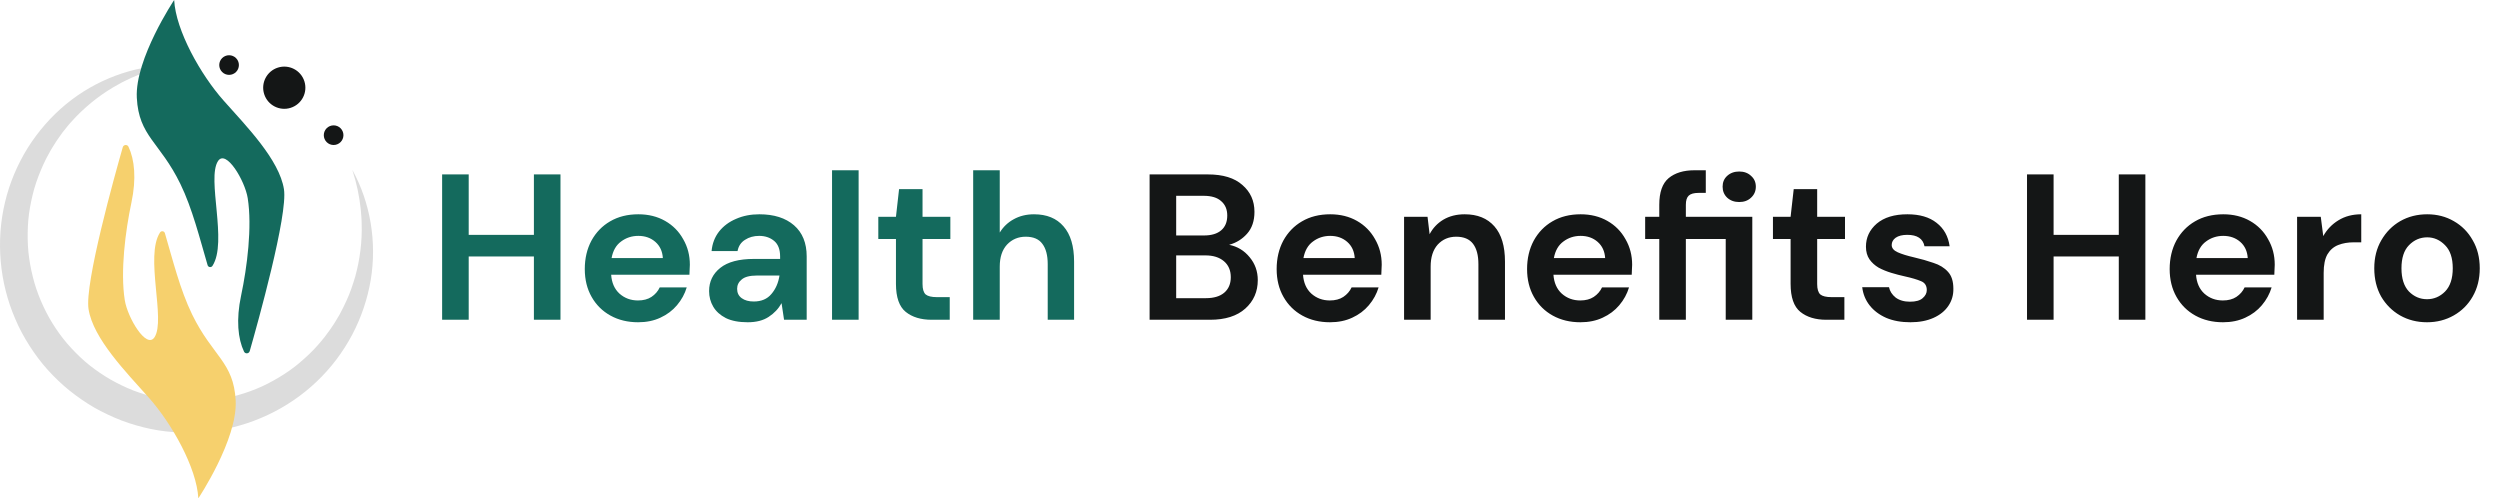
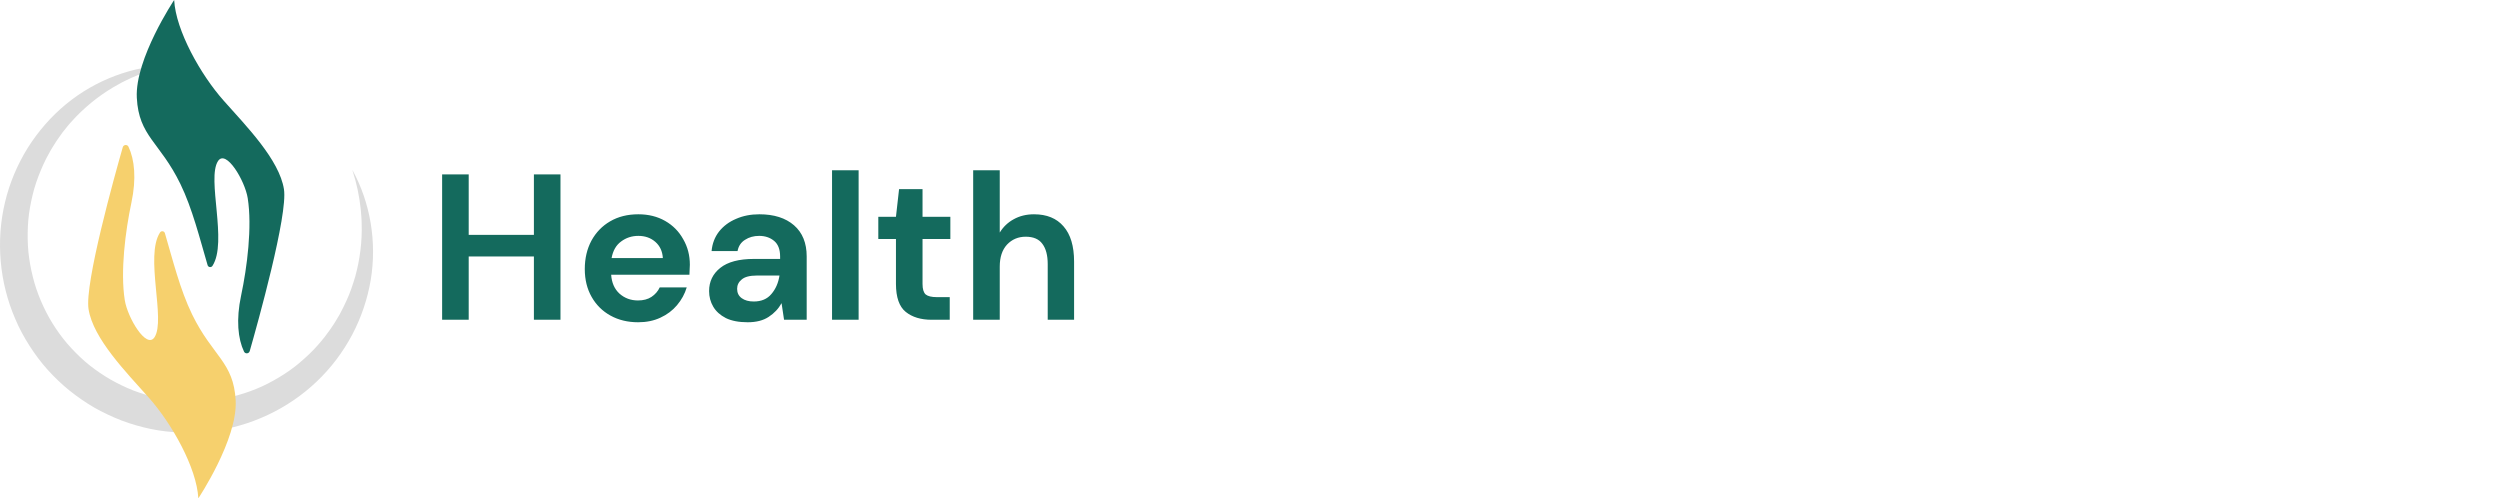
<svg xmlns="http://www.w3.org/2000/svg" width="301" height="60" viewBox="0 0 301 60" fill="none">
  <path d="M42.421 20.455C44.579 24.36 45.395 29.108 44.639 33.695C44.254 35.983 43.499 38.231 42.399 40.31C41.296 42.386 39.855 44.307 38.126 45.944C34.681 49.235 30.114 51.385 25.321 51.938C25.022 51.969 24.723 52.014 24.422 52.032L23.518 52.087C22.915 52.097 22.311 52.11 21.707 52.076C20.501 52.019 19.293 51.89 18.108 51.639C16.923 51.392 15.758 51.05 14.624 50.624C13.495 50.185 12.4 49.665 11.345 49.072C10.301 48.462 9.304 47.771 8.358 47.014C7.416 46.252 6.541 45.41 5.73 44.512C4.919 43.612 4.197 42.635 3.545 41.618C2.896 40.599 2.313 39.536 1.848 38.423C-0.078 33.999 -0.51 28.968 0.607 24.336C1.154 22.018 2.097 19.809 3.336 17.811C4.588 15.82 6.146 14.032 7.938 12.554C11.525 9.596 16.046 7.924 20.505 7.833L19.694 8.031L19.291 8.128L18.892 8.245C18.627 8.325 18.362 8.399 18.1 8.483L17.323 8.762C17.063 8.848 16.809 8.954 16.557 9.06C16.305 9.167 16.05 9.263 15.803 9.379C15.313 9.622 14.815 9.835 14.345 10.11C12.437 11.138 10.719 12.457 9.234 13.971C9.138 14.062 9.049 14.161 8.96 14.259L8.693 14.553C8.518 14.752 8.329 14.937 8.169 15.148L7.673 15.764L7.549 15.918L7.435 16.079L7.206 16.401L6.978 16.722C6.901 16.829 6.824 16.935 6.757 17.048L6.336 17.713C6.19 17.93 6.071 18.165 5.943 18.392C5.819 18.623 5.687 18.848 5.568 19.081C5.099 20.015 4.697 20.976 4.364 21.957C4.03 22.938 3.799 23.948 3.615 24.959C3.432 25.972 3.346 26.999 3.334 28.023C3.319 29.046 3.363 30.07 3.511 31.08C3.653 32.091 3.871 33.087 4.147 34.065C4.437 35.04 4.801 35.99 5.23 36.908C5.658 37.826 6.155 38.71 6.719 39.548C7.282 40.386 7.899 41.189 8.591 41.923C9.276 42.661 10.005 43.361 10.794 43.988C11.586 44.612 12.422 45.179 13.294 45.687C14.171 46.187 15.081 46.627 16.018 47C16.959 47.363 17.928 47.645 18.91 47.871C19.892 48.102 20.897 48.228 21.904 48.298C22.408 48.338 22.914 48.336 23.42 48.34L24.178 48.314C24.431 48.309 24.683 48.278 24.936 48.262C25.945 48.172 26.951 48.015 27.938 47.77C28.923 47.519 29.896 47.212 30.841 46.826C31.79 46.447 32.696 45.967 33.576 45.445C34.021 45.189 34.441 44.896 34.867 44.608L35.485 44.148C35.694 43.997 35.884 43.823 36.085 43.663C36.867 42.995 37.63 42.294 38.307 41.508C38.486 41.32 38.641 41.112 38.808 40.914L39.056 40.613C39.137 40.511 39.211 40.404 39.289 40.301C39.441 40.09 39.604 39.886 39.752 39.671L40.19 39.022C40.337 38.806 40.461 38.576 40.598 38.353L40.8 38.016L40.9 37.847L40.99 37.672C41.229 37.206 41.483 36.745 41.687 36.261C42.139 35.308 42.471 34.304 42.773 33.287C43.334 31.242 43.615 29.094 43.544 26.927C43.545 26.383 43.482 25.845 43.444 25.299C43.422 25.027 43.375 24.759 43.342 24.487C43.306 24.216 43.272 23.943 43.216 23.675L43.066 22.863C43.008 22.594 42.938 22.328 42.874 22.058L42.775 21.655C42.738 21.522 42.695 21.39 42.656 21.257L42.421 20.455Z" fill="#DCDCDC" />
  <path d="M23.879 60C23.686 56.327 20.688 50.997 17.931 47.895C15.174 44.794 11.223 40.775 10.66 37.216C10.173 34.133 13.803 21.143 14.782 17.726C14.876 17.401 15.324 17.361 15.469 17.667C16.201 19.21 16.438 21.503 15.821 24.406C15.092 27.838 14.476 32.682 15.023 36.14C15.355 38.243 17.635 42.088 18.603 40.604C19.982 38.488 17.416 30.855 19.266 27.992C19.417 27.758 19.775 27.806 19.853 28.074C20.776 31.206 21.686 34.898 23.136 37.867C25.609 42.928 28.137 43.574 28.376 48.235C28.615 52.895 23.879 60 23.879 60Z" fill="#F6D06D" />
  <path d="M20.969 0C21.163 3.673 24.161 9.003 26.918 12.104C29.674 15.206 33.626 19.225 34.188 22.784C34.675 25.867 31.045 38.856 30.066 42.274C29.973 42.599 29.524 42.639 29.379 42.333C28.647 40.79 28.411 38.496 29.027 35.594C29.756 32.162 30.372 27.318 29.826 23.86C29.493 21.757 27.213 17.912 26.246 19.396C24.866 21.512 27.432 29.145 25.582 32.008C25.431 32.242 25.074 32.194 24.995 31.926C24.073 28.793 23.162 25.102 21.712 22.133C19.239 17.072 16.712 16.425 16.472 11.765C16.233 7.104 20.969 0 20.969 0Z" fill="#146A5D" />
-   <path d="M34.999 12.981C36.336 12.555 37.074 11.126 36.648 9.789C36.221 8.452 34.792 7.714 33.455 8.14C32.118 8.567 31.38 9.996 31.807 11.333C32.233 12.669 33.662 13.408 34.999 12.981Z" fill="#141616" />
-   <path d="M41.35 16.276C41.35 16.929 40.821 17.458 40.167 17.458C39.514 17.458 38.985 16.929 38.985 16.276C38.985 15.623 39.514 15.093 40.167 15.093C40.821 15.093 41.35 15.623 41.35 16.276Z" fill="#141616" />
-   <path d="M27.581 9.015C28.234 9.015 28.764 8.486 28.764 7.832C28.764 7.179 28.234 6.65 27.581 6.65C26.928 6.65 26.398 7.179 26.398 7.832C26.398 8.486 26.928 9.015 27.581 9.015Z" fill="#141616" />
  <path d="M53.232 38.5V21H56.432V28.275H64.282V21H67.482V38.5H64.282V30.875H56.432V38.5H53.232ZM76.833 38.8C75.583 38.8 74.475 38.533 73.508 38C72.541 37.467 71.783 36.717 71.233 35.75C70.683 34.783 70.408 33.667 70.408 32.4C70.408 31.117 70.675 29.975 71.208 28.975C71.758 27.975 72.508 27.2 73.458 26.65C74.425 26.083 75.558 25.8 76.858 25.8C78.075 25.8 79.15 26.067 80.083 26.6C81.016 27.133 81.742 27.867 82.258 28.8C82.791 29.717 83.058 30.742 83.058 31.875C83.058 32.058 83.05 32.25 83.033 32.45C83.033 32.65 83.025 32.858 83.008 33.075H73.583C73.65 34.042 73.983 34.8 74.583 35.35C75.2 35.9 75.942 36.175 76.808 36.175C77.458 36.175 78 36.033 78.433 35.75C78.883 35.45 79.216 35.067 79.433 34.6H82.683C82.45 35.383 82.058 36.1 81.508 36.75C80.975 37.383 80.308 37.883 79.508 38.25C78.725 38.617 77.833 38.8 76.833 38.8ZM76.858 28.4C76.075 28.4 75.383 28.625 74.783 29.075C74.183 29.508 73.8 30.175 73.633 31.075H79.808C79.758 30.258 79.458 29.608 78.908 29.125C78.358 28.642 77.675 28.4 76.858 28.4ZM90.025 38.8C88.958 38.8 88.083 38.633 87.4 38.3C86.716 37.95 86.208 37.492 85.875 36.925C85.541 36.358 85.375 35.733 85.375 35.05C85.375 33.9 85.825 32.967 86.725 32.25C87.625 31.533 88.975 31.175 90.775 31.175H93.925V30.875C93.925 30.025 93.683 29.4 93.2 29C92.716 28.6 92.116 28.4 91.4 28.4C90.75 28.4 90.183 28.558 89.7 28.875C89.216 29.175 88.916 29.625 88.8 30.225H85.675C85.758 29.325 86.058 28.542 86.575 27.875C87.108 27.208 87.791 26.7 88.625 26.35C89.458 25.983 90.391 25.8 91.425 25.8C93.191 25.8 94.583 26.242 95.6 27.125C96.616 28.008 97.125 29.258 97.125 30.875V38.5H94.4L94.1 36.5C93.733 37.167 93.216 37.717 92.55 38.15C91.9 38.583 91.058 38.8 90.025 38.8ZM90.75 36.3C91.666 36.3 92.375 36 92.875 35.4C93.391 34.8 93.716 34.058 93.85 33.175H91.125C90.275 33.175 89.666 33.333 89.3 33.65C88.933 33.95 88.75 34.325 88.75 34.775C88.75 35.258 88.933 35.633 89.3 35.9C89.666 36.167 90.15 36.3 90.75 36.3ZM100.178 38.5V20.5H103.378V38.5H100.178ZM112.173 38.5C110.873 38.5 109.831 38.183 109.048 37.55C108.265 36.917 107.873 35.792 107.873 34.175V28.775H105.748V26.1H107.873L108.248 22.775H111.073V26.1H114.423V28.775H111.073V34.2C111.073 34.8 111.198 35.217 111.448 35.45C111.715 35.667 112.165 35.775 112.798 35.775H114.348V38.5H112.173ZM117.17 38.5V20.5H120.37V28C120.787 27.317 121.345 26.783 122.045 26.4C122.762 26 123.579 25.8 124.495 25.8C126.029 25.8 127.212 26.283 128.045 27.25C128.895 28.217 129.32 29.633 129.32 31.5V38.5H126.145V31.8C126.145 30.733 125.929 29.917 125.495 29.35C125.079 28.783 124.412 28.5 123.495 28.5C122.595 28.5 121.845 28.817 121.245 29.45C120.662 30.083 120.37 30.967 120.37 32.1V38.5H117.17Z" fill="#146A5D" />
-   <path d="M138.412 38.5V21H145.437C147.254 21 148.637 21.425 149.587 22.275C150.554 23.108 151.037 24.183 151.037 25.5C151.037 26.6 150.737 27.483 150.137 28.15C149.554 28.8 148.837 29.242 147.987 29.475C148.987 29.675 149.812 30.175 150.462 30.975C151.112 31.758 151.437 32.675 151.437 33.725C151.437 35.108 150.937 36.25 149.937 37.15C148.937 38.05 147.521 38.5 145.687 38.5H138.412ZM141.612 28.35H144.962C145.862 28.35 146.554 28.142 147.037 27.725C147.521 27.308 147.762 26.717 147.762 25.95C147.762 25.217 147.521 24.642 147.037 24.225C146.571 23.792 145.862 23.575 144.912 23.575H141.612V28.35ZM141.612 35.9H145.187C146.137 35.9 146.871 35.683 147.387 35.25C147.921 34.8 148.187 34.175 148.187 33.375C148.187 32.558 147.912 31.917 147.362 31.45C146.812 30.983 146.071 30.75 145.137 30.75H141.612V35.9ZM160.134 38.8C158.884 38.8 157.776 38.533 156.809 38C155.842 37.467 155.084 36.717 154.534 35.75C153.984 34.783 153.709 33.667 153.709 32.4C153.709 31.117 153.976 29.975 154.509 28.975C155.059 27.975 155.809 27.2 156.759 26.65C157.726 26.083 158.859 25.8 160.159 25.8C161.376 25.8 162.451 26.067 163.384 26.6C164.317 27.133 165.042 27.867 165.559 28.8C166.092 29.717 166.359 30.742 166.359 31.875C166.359 32.058 166.351 32.25 166.334 32.45C166.334 32.65 166.326 32.858 166.309 33.075H156.884C156.951 34.042 157.284 34.8 157.884 35.35C158.501 35.9 159.242 36.175 160.109 36.175C160.759 36.175 161.301 36.033 161.734 35.75C162.184 35.45 162.517 35.067 162.734 34.6H165.984C165.751 35.383 165.359 36.1 164.809 36.75C164.276 37.383 163.609 37.883 162.809 38.25C162.026 38.617 161.134 38.8 160.134 38.8ZM160.159 28.4C159.376 28.4 158.684 28.625 158.084 29.075C157.484 29.508 157.101 30.175 156.934 31.075H163.109C163.059 30.258 162.759 29.608 162.209 29.125C161.659 28.642 160.976 28.4 160.159 28.4ZM169.05 38.5V26.1H171.875L172.125 28.2C172.509 27.467 173.059 26.883 173.775 26.45C174.509 26.017 175.367 25.8 176.35 25.8C177.884 25.8 179.075 26.283 179.925 27.25C180.775 28.217 181.2 29.633 181.2 31.5V38.5H178V31.8C178 30.733 177.784 29.917 177.35 29.35C176.917 28.783 176.242 28.5 175.325 28.5C174.425 28.5 173.684 28.817 173.1 29.45C172.534 30.083 172.25 30.967 172.25 32.1V38.5H169.05ZM190.285 38.8C189.035 38.8 187.927 38.533 186.96 38C185.994 37.467 185.235 36.717 184.685 35.75C184.135 34.783 183.86 33.667 183.86 32.4C183.86 31.117 184.127 29.975 184.66 28.975C185.21 27.975 185.96 27.2 186.91 26.65C187.877 26.083 189.01 25.8 190.31 25.8C191.527 25.8 192.602 26.067 193.535 26.6C194.469 27.133 195.194 27.867 195.71 28.8C196.244 29.717 196.51 30.742 196.51 31.875C196.51 32.058 196.502 32.25 196.485 32.45C196.485 32.65 196.477 32.858 196.46 33.075H187.035C187.102 34.042 187.435 34.8 188.035 35.35C188.652 35.9 189.394 36.175 190.26 36.175C190.91 36.175 191.452 36.033 191.885 35.75C192.335 35.45 192.669 35.067 192.885 34.6H196.135C195.902 35.383 195.51 36.1 194.96 36.75C194.427 37.383 193.76 37.883 192.96 38.25C192.177 38.617 191.285 38.8 190.285 38.8ZM190.31 28.4C189.527 28.4 188.835 28.625 188.235 29.075C187.635 29.508 187.252 30.175 187.085 31.075H193.26C193.21 30.258 192.91 29.608 192.36 29.125C191.81 28.642 191.127 28.4 190.31 28.4ZM199.777 38.5V28.775H198.077V26.1H199.777V24.65C199.777 23.15 200.152 22.083 200.902 21.45C201.668 20.817 202.702 20.5 204.002 20.5H205.377V23.225H204.502C203.952 23.225 203.56 23.333 203.327 23.55C203.093 23.767 202.977 24.133 202.977 24.65V26.1H210.977V38.5H207.777V28.775H202.977V38.5H199.777ZM209.402 24.325C208.818 24.325 208.335 24.15 207.952 23.8C207.585 23.45 207.402 23.008 207.402 22.475C207.402 21.942 207.585 21.508 207.952 21.175C208.335 20.825 208.818 20.65 209.402 20.65C209.985 20.65 210.46 20.825 210.827 21.175C211.21 21.508 211.402 21.942 211.402 22.475C211.402 23.008 211.21 23.45 210.827 23.8C210.46 24.15 209.985 24.325 209.402 24.325ZM219.888 38.5C218.588 38.5 217.546 38.183 216.763 37.55C215.98 36.917 215.588 35.792 215.588 34.175V28.775H213.463V26.1H215.588L215.963 22.775H218.788V26.1H222.138V28.775H218.788V34.2C218.788 34.8 218.913 35.217 219.163 35.45C219.43 35.667 219.88 35.775 220.513 35.775H222.063V38.5H219.888ZM230.01 38.8C228.91 38.8 227.944 38.625 227.11 38.275C226.277 37.908 225.61 37.408 225.11 36.775C224.61 36.142 224.31 35.408 224.21 34.575H227.435C227.535 35.058 227.802 35.475 228.235 35.825C228.685 36.158 229.26 36.325 229.96 36.325C230.66 36.325 231.169 36.183 231.485 35.9C231.819 35.617 231.985 35.292 231.985 34.925C231.985 34.392 231.752 34.033 231.285 33.85C230.819 33.65 230.169 33.458 229.335 33.275C228.802 33.158 228.26 33.017 227.71 32.85C227.16 32.683 226.652 32.475 226.185 32.225C225.735 31.958 225.369 31.625 225.085 31.225C224.802 30.808 224.66 30.3 224.66 29.7C224.66 28.6 225.094 27.675 225.96 26.925C226.844 26.175 228.077 25.8 229.66 25.8C231.127 25.8 232.294 26.142 233.16 26.825C234.044 27.508 234.569 28.45 234.735 29.65H231.71C231.527 28.733 230.835 28.275 229.635 28.275C229.035 28.275 228.569 28.392 228.235 28.625C227.919 28.858 227.76 29.15 227.76 29.5C227.76 29.867 228.002 30.158 228.485 30.375C228.969 30.592 229.61 30.792 230.41 30.975C231.277 31.175 232.069 31.4 232.785 31.65C233.519 31.883 234.102 32.242 234.535 32.725C234.969 33.192 235.185 33.867 235.185 34.75C235.202 35.517 235.002 36.208 234.585 36.825C234.169 37.442 233.569 37.925 232.785 38.275C232.002 38.625 231.077 38.8 230.01 38.8ZM244.052 38.5V21H247.252V28.275H255.102V21H258.302V38.5H255.102V30.875H247.252V38.5H244.052ZM267.653 38.8C266.403 38.8 265.295 38.533 264.328 38C263.362 37.467 262.603 36.717 262.053 35.75C261.503 34.783 261.228 33.667 261.228 32.4C261.228 31.117 261.495 29.975 262.028 28.975C262.578 27.975 263.328 27.2 264.278 26.65C265.245 26.083 266.378 25.8 267.678 25.8C268.895 25.8 269.97 26.067 270.903 26.6C271.837 27.133 272.562 27.867 273.078 28.8C273.612 29.717 273.878 30.742 273.878 31.875C273.878 32.058 273.87 32.25 273.853 32.45C273.853 32.65 273.845 32.858 273.828 33.075H264.403C264.47 34.042 264.803 34.8 265.403 35.35C266.02 35.9 266.762 36.175 267.628 36.175C268.278 36.175 268.82 36.033 269.253 35.75C269.703 35.45 270.037 35.067 270.253 34.6H273.503C273.27 35.383 272.878 36.1 272.328 36.75C271.795 37.383 271.128 37.883 270.328 38.25C269.545 38.617 268.653 38.8 267.653 38.8ZM267.678 28.4C266.895 28.4 266.203 28.625 265.603 29.075C265.003 29.508 264.62 30.175 264.453 31.075H270.628C270.578 30.258 270.278 29.608 269.728 29.125C269.178 28.642 268.495 28.4 267.678 28.4ZM276.57 38.5V26.1H279.42L279.72 28.425C280.17 27.625 280.778 26.992 281.545 26.525C282.328 26.042 283.245 25.8 284.295 25.8V29.175H283.395C282.695 29.175 282.07 29.283 281.52 29.5C280.97 29.717 280.537 30.092 280.22 30.625C279.92 31.158 279.77 31.9 279.77 32.85V38.5H276.57ZM292.212 38.8C291.012 38.8 289.929 38.525 288.962 37.975C288.012 37.425 287.254 36.667 286.687 35.7C286.137 34.717 285.862 33.583 285.862 32.3C285.862 31.017 286.146 29.892 286.712 28.925C287.279 27.942 288.037 27.175 288.987 26.625C289.954 26.075 291.037 25.8 292.237 25.8C293.421 25.8 294.487 26.075 295.437 26.625C296.404 27.175 297.162 27.942 297.712 28.925C298.279 29.892 298.562 31.017 298.562 32.3C298.562 33.583 298.279 34.717 297.712 35.7C297.162 36.667 296.404 37.425 295.437 37.975C294.471 38.525 293.396 38.8 292.212 38.8ZM292.212 36.025C293.046 36.025 293.771 35.717 294.387 35.1C295.004 34.467 295.312 33.533 295.312 32.3C295.312 31.067 295.004 30.142 294.387 29.525C293.771 28.892 293.054 28.575 292.237 28.575C291.387 28.575 290.654 28.892 290.037 29.525C289.437 30.142 289.137 31.067 289.137 32.3C289.137 33.533 289.437 34.467 290.037 35.1C290.654 35.717 291.379 36.025 292.212 36.025Z" fill="#141616" />
</svg>